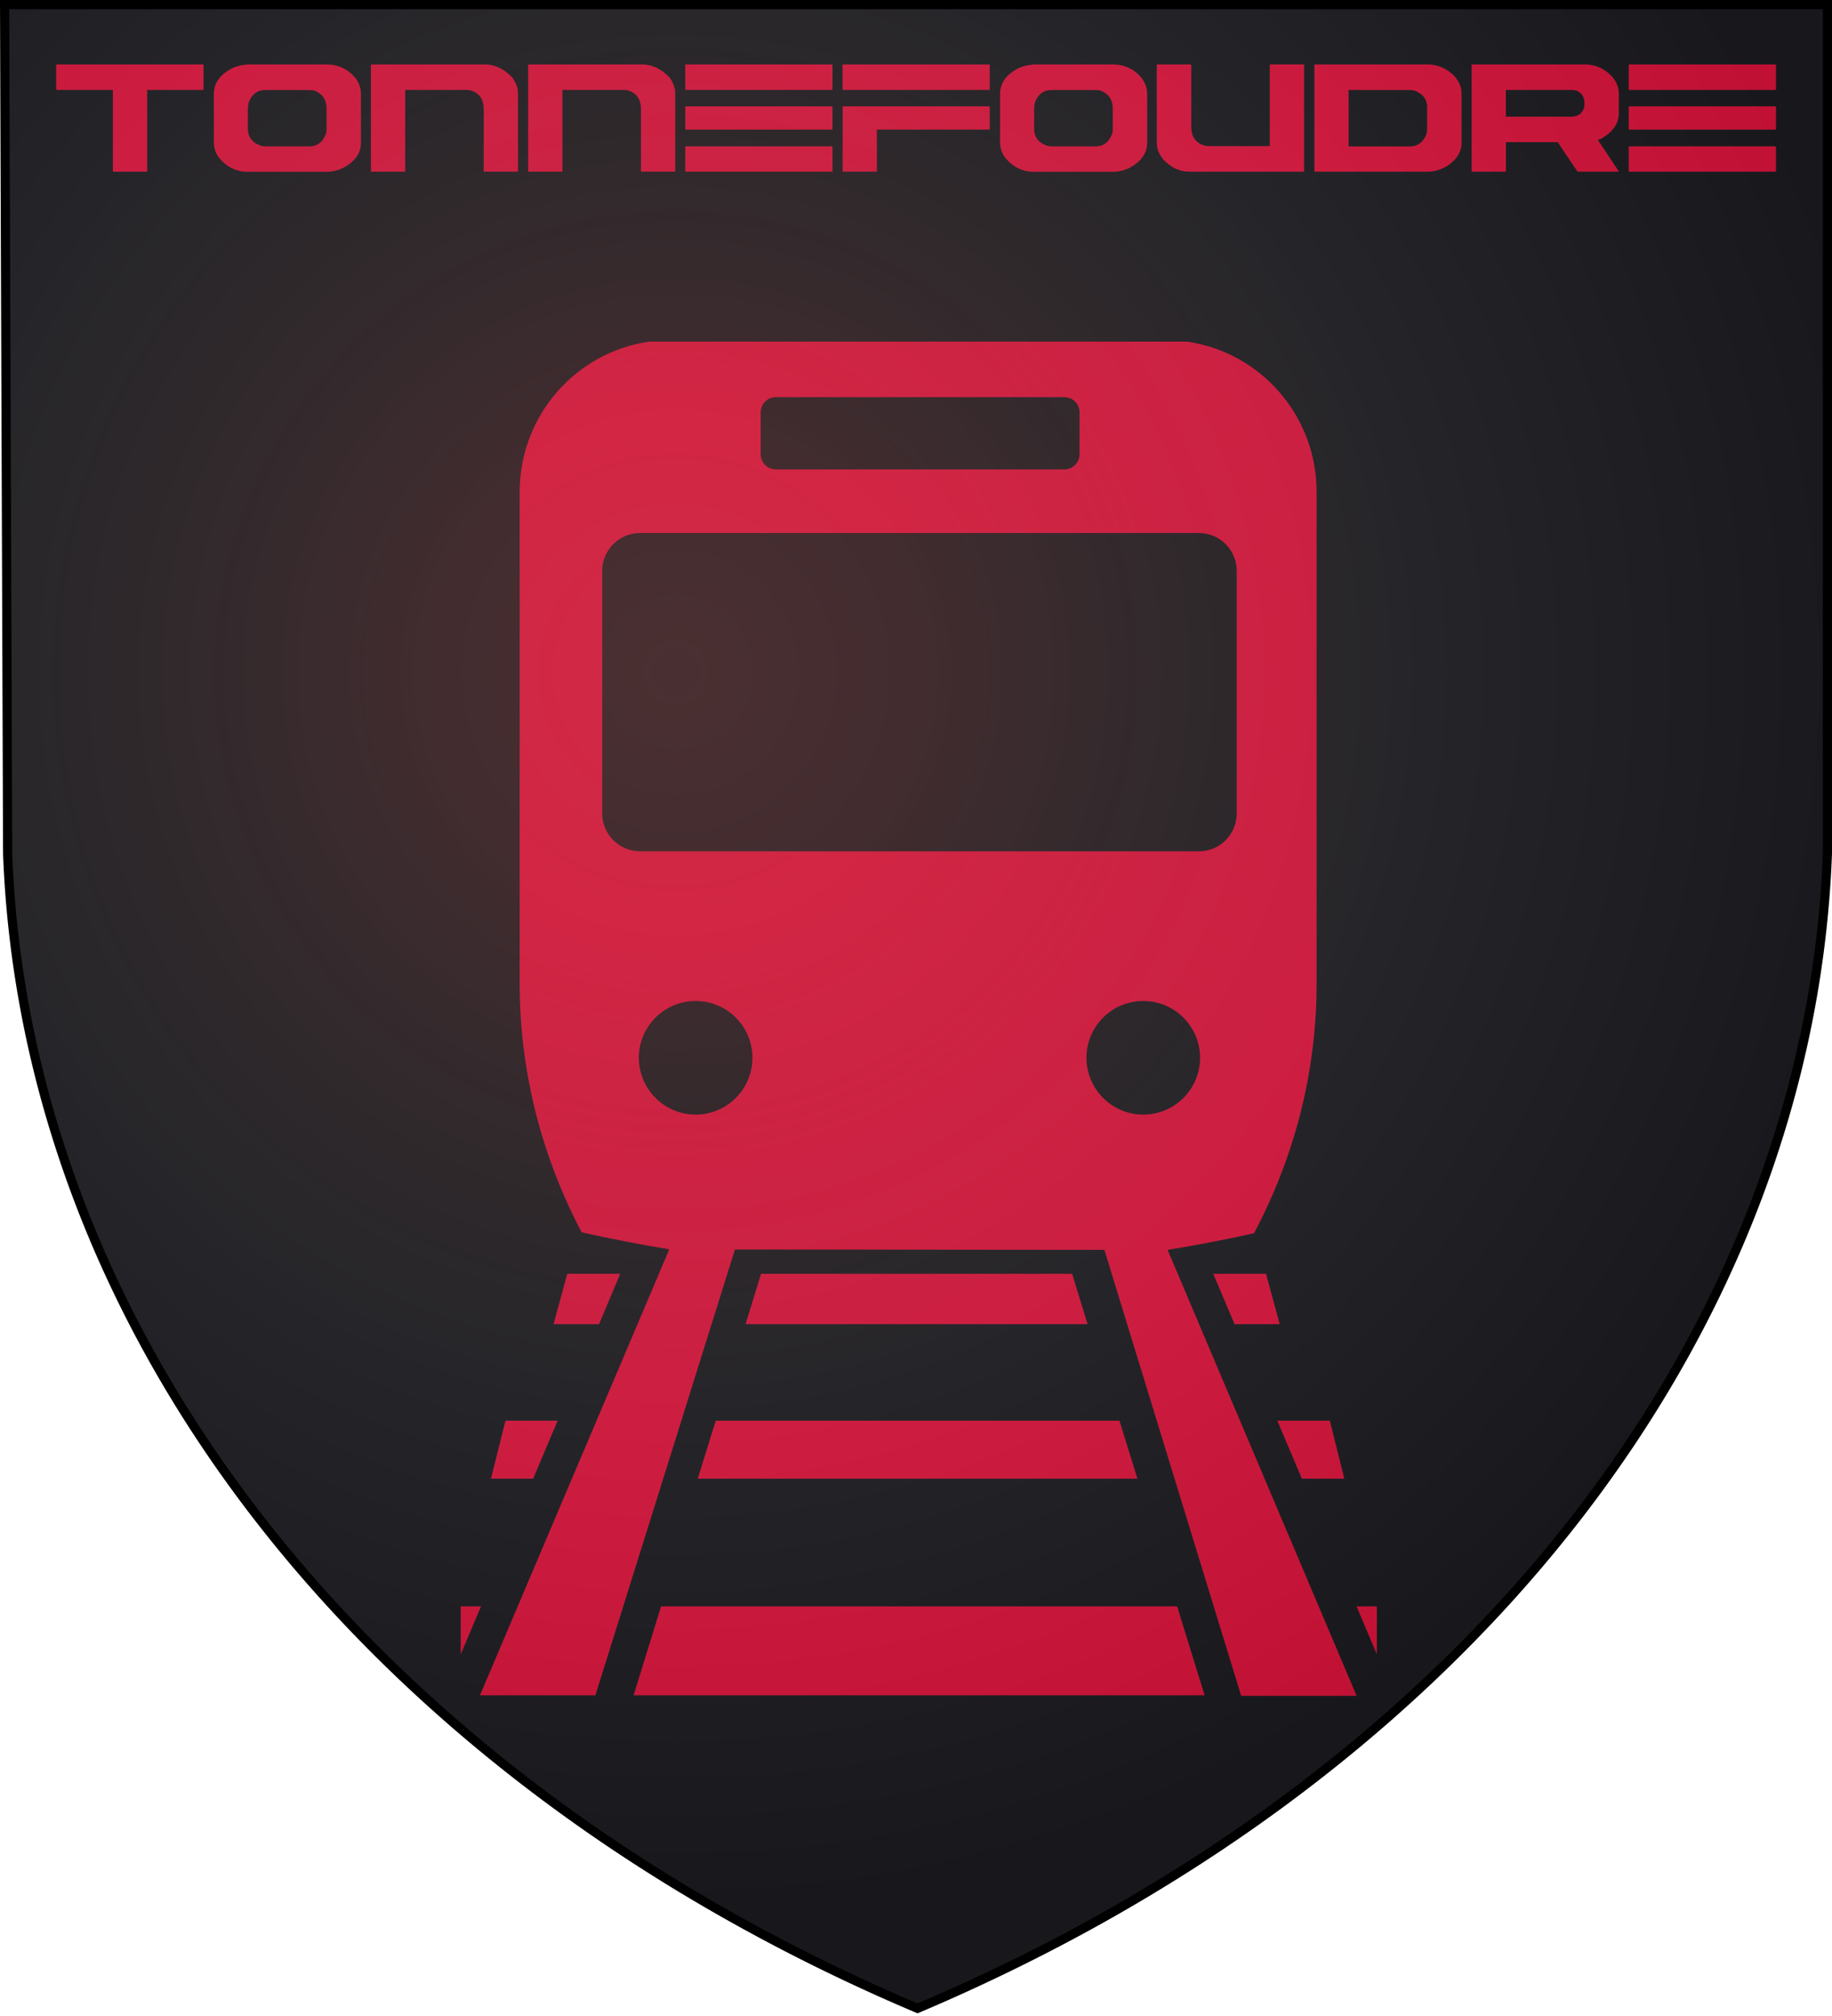
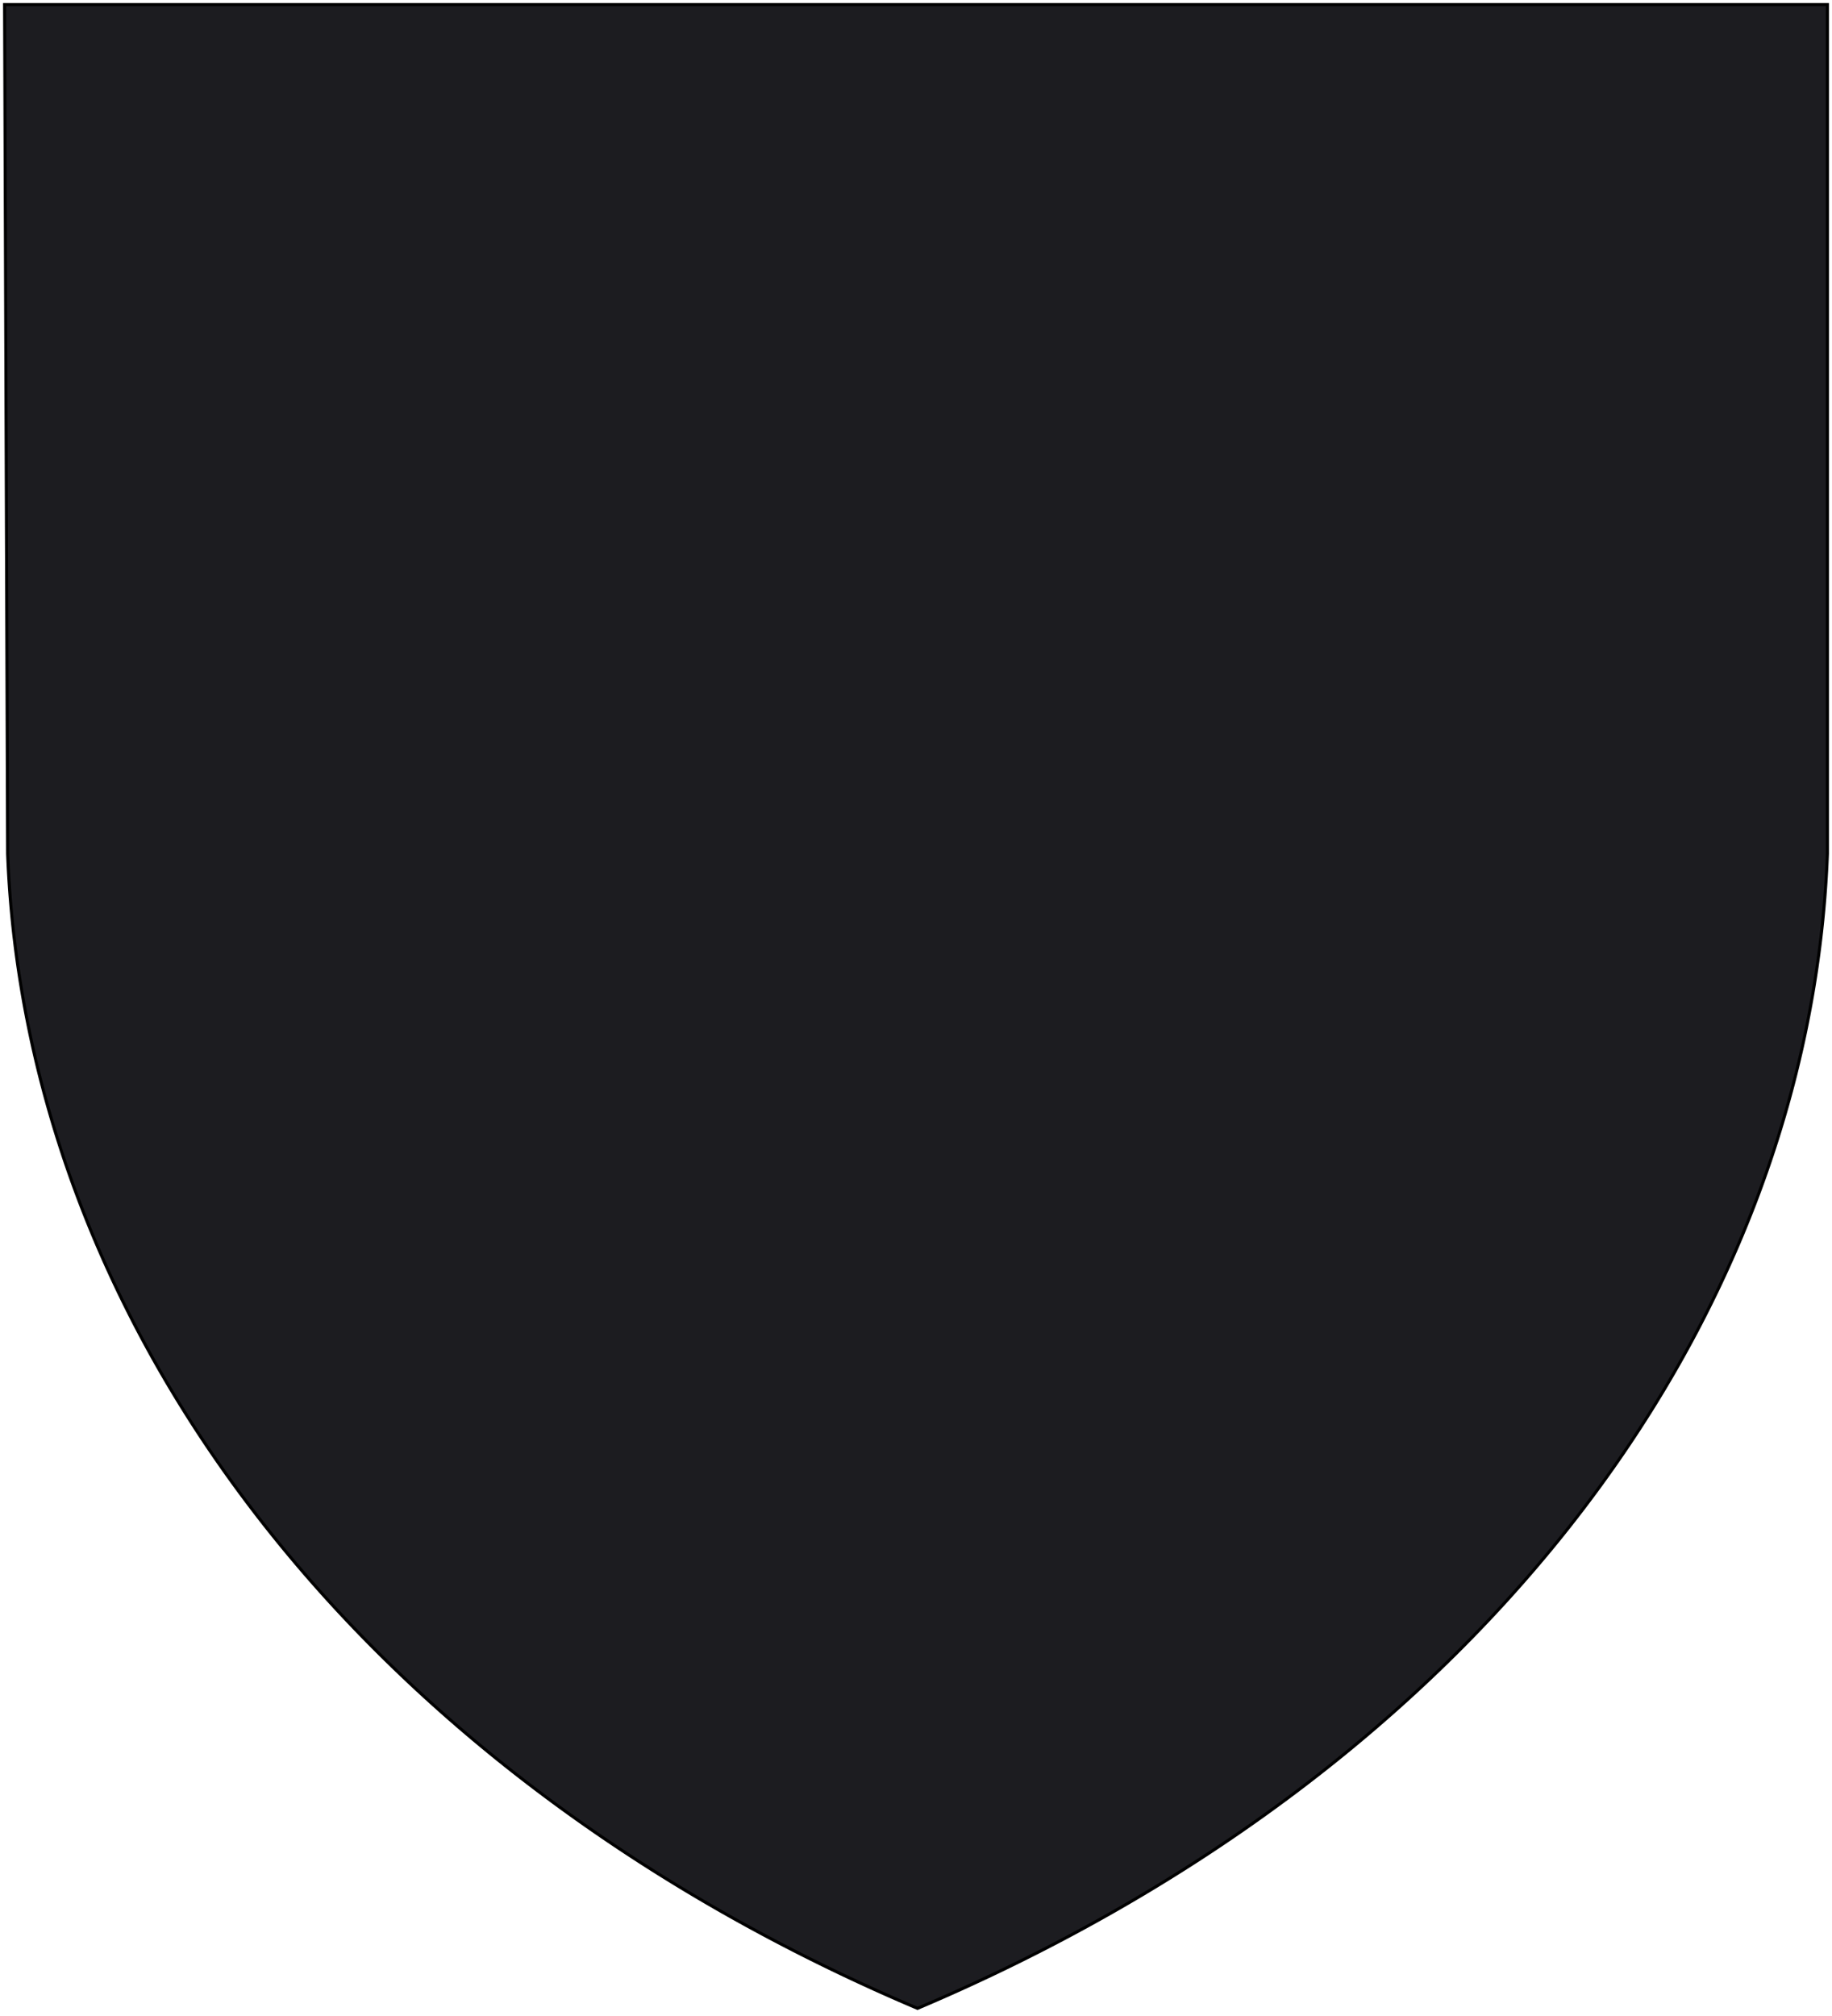
<svg xmlns="http://www.w3.org/2000/svg" width="600" height="660" stroke="#000" version="1.1">
  <title>GeoBrol - Blason de la gare de Tonnefoudre, La tour sombre (fictif)</title>
  <defs>
    <radialGradient id="G" cx="221" cy="226" r="300" gradientTransform="matrix(1.35,0,0,1.35,-77,-85)" gradientUnits="userSpaceOnUse">
      <stop stop-color="#b35b5b" stop-opacity=".31" offset="0" />
      <stop stop-color="#b35b5b" stop-opacity=".25" offset=".2" />
      <stop stop-color="#666" stop-opacity=".13" offset=".6" />
      <stop stop-opacity=".13" offset="1" />
    </radialGradient>
  </defs>
  <path d="m1.5 1.5h597v278a570 445 0 0 1-298 378 570 445 0 0 1-298-378z" fill="#1c1c20" />
  <g fill="crimson" stroke-width="0px">
-     <path d="m195 555h-37.8l62-146c-9.67-1.58-19.2-3.43-28.7-5.56-12.8-24.3-20.3-52-20.3-81.4v-161c0-25 18.4-45.8 42.5-49.2h176c24.1 3.42 42.5 24.2 42.5 49.2v161c0 29.6-7.56 57.3-20.5 81.7-9.34 2.09-18.8 3.91-28.3 5.44l61.9 146h-37.8l-44.8-146-121-0.115zm8.13-138-6.93 16.5h-14.9l4.49-16.5zm148 0 5.06 16.5h-112l5.06-16.5zm63.5 0 4.49 16.5h-14.8l-6.96-16.5zm-232 48.1-8.03 19h-13.8l4.75-19zm184 0 5.89 19h-144l5.89-19zm68.9 0 4.75 19h-13.9l-8.04-19zm-278 60.8-6.64 15.7v-15.7zm228 0 8.99 29.1h-187l8.99-29.1zm65.4 0v15.7l-6.64-15.7zm-76.5-161c10.3 0 18.6-8.35 18.6-18.6s-8.35-18.6-18.6-18.6c-10.3 0-18.6 8.35-18.6 18.6s8.35 18.6 18.6 18.6zm-128-18.6c0-10.3-8.34-18.6-18.6-18.6-10.3 0-18.6 8.35-18.6 18.6s8.35 18.6 18.6 18.6c10.3 0 18.6-8.35 18.6-18.6zm-36.8-67.6h183c6.86 0 12.4-5.54 12.4-12.4v-79.4c0-6.88-5.57-12.4-12.4-12.4h-183c-6.87 0-12.4 5.56-12.4 12.4v79.4c0 6.89 5.56 12.4 12.4 12.4zm39.5-130c0 2.73 2.22 4.98 4.96 4.98h94.5c2.75 0 4.97-2.24 4.97-4.98v-13.7c0-2.74-2.21-4.98-4.97-4.98h-94.5c-2.74 0-4.96 2.23-4.96 4.98z" />
-     <path d="m18.6 21.1h47.9q0.163 0.032 0.163 0.163v8.02q0 0.164-0.163 0.164h-18.3v26.6q0 0.164-0.163 0.164h-10.9q-0.164 0-0.164-0.164v-26.6h-18.4q-0.163 0-0.163-0.164v-8.02q0.032-0.163 0.163-0.163zm62.2 0h26.1q5.89 0 9.59 4.55 1.73 2.42 1.73 5.1v15.9q0 5.33-5.99 8.41-2.52 1.18-5.33 1.18h-25.7q-5.72 0-9.52-4.65-1.64-2.32-1.64-4.84v-16q0-5.59 6.61-8.7 2.62-0.883 4.22-0.883zm0.393 14.1v6.9q0 4.25 4.42 5.66 0.622 0.163 1.31 0.163h14.4q3.86 0 5.4-4.09 0.23-0.589 0.23-1.57v-6.67q0-4.48-4.16-5.99-1.21-0.131-2.13-0.131h-13.7q-3.96 0-5.5 4.06-0.229 0.817-0.229 1.67zm40.4-14.1h37.2q4.97 0 9.03 4.32 1.83 2.58 1.83 5.1v25.5q0 0.164-0.163 0.164h-10.9q-0.164 0-0.164-0.164v-20.3q0-4.64-3.99-6.05-0.949-0.229-1.73-0.229h-20v26.6q0 0.164-0.164 0.164h-10.9q-0.164 0-0.164-0.164v-34.8q0.033-0.163 0.164-0.163zm51.5 0h37.2q4.97 0 9.03 4.32 1.83 2.58 1.83 5.1v25.5q0 0.164-0.163 0.164h-10.9q-0.164 0-0.164-0.164v-20.3q0-4.64-3.99-6.05-0.949-0.229-1.73-0.229h-20v26.6q0 0.164-0.164 0.164h-10.9q-0.164 0-0.164-0.164v-34.8q0.033-0.163 0.164-0.163zm51.5 0h47.9q0.164 0.032 0.164 0.163v8.02q0 0.164-0.164 0.164h-47.9q-0.164 0-0.164-0.164v-8.02q0.033-0.163 0.164-0.163zm0 13.7h47.9q0.164 0.033 0.164 0.163v7.3q0 0.163-0.164 0.163h-47.9q-0.164 0-0.164-0.163v-7.3q0.033-0.163 0.164-0.163zm0 13.1h47.9q0.164 0 0.164 0.131v8.02q0 0.164-0.164 0.164h-47.9q-0.164 0-0.164-0.164v-8.02q0.033-0.131 0.164-0.131zm51.5-26.8h47.9q0.164 0.032 0.164 0.163v8.02q0 0.164-0.164 0.164h-47.9q-0.164 0-0.164-0.164v-8.02q0.033-0.163 0.164-0.163zm0 13.7h47.9q0.164 0.033 0.164 0.163v7.3q0 0.163-0.164 0.163h-36.8v13.6q0 0.164-0.163 0.164h-10.9q-0.164 0-0.164-0.164v-21q0.033-0.163 0.164-0.163zm62.2-13.7h26.1q5.89 0 9.59 4.55 1.73 2.42 1.73 5.1v15.9q0 5.33-5.99 8.41-2.52 1.18-5.33 1.18h-25.7q-5.73 0-9.52-4.65-1.64-2.32-1.64-4.84v-16q0-5.59 6.61-8.7 2.62-0.883 4.22-0.883zm0.393 14.1v6.9q0 4.25 4.42 5.66 0.621 0.163 1.31 0.163h14.4q3.86 0 5.4-4.09 0.229-0.589 0.229-1.57v-6.67q0-4.48-4.16-5.99-1.21-0.131-2.13-0.131h-13.7q-3.96 0-5.5 4.06-0.229 0.817-0.229 1.67zm40.4-14.1h10.9q0.164 0.032 0.164 0.163v20.3q0 4.61 4.02 6.02 0.916 0.262 1.7 0.262h20v-26.6q0.032-0.163 0.163-0.163h10.9q0.163 0.032 0.163 0.163v34.8q0 0.164-0.163 0.164h-37.4q-4.78 0-8.54-3.99-2.13-2.58-2.13-5.5v-25.5q0.033-0.163 0.163-0.163zm51.5 0h37q5 0 8.8 3.86 2.29 2.65 2.29 5.72v16.1q0 4.48-4.87 7.69-3.17 1.73-6.05 1.73h-37.1q-0.163 0-0.163-0.164v-34.8q0.032-0.163 0.163-0.163zm11.1 8.34v18.5h20.1q3.8 0 5.4-4.02 0.229-0.818 0.229-1.64v-7.07q0-3.86-3.83-5.43-0.818-0.294-1.9-0.294zm40.4-8.34h37q5.04 0 8.8 3.86 2.29 2.65 2.29 5.72v6.35q0 4.94-5.43 8.18l-1.41 0.622 6.84 10.3-0.163 0.066h-13.3q-0.49-0.556-6.51-9.65h-17v9.49q0 0.164-0.164 0.164h-10.9q-0.164 0-0.164-0.164v-34.8q0.033-0.163 0.164-0.163zm11.1 8.34v8.77h21.3q3.4 0 4.32-2.98 0.131-0.687 0.131-1.34 0-3.17-2.65-4.22-0.818-0.229-1.67-0.229zm40.4-8.34h47.9q0.164 0.032 0.164 0.163v8.02q0 0.164-0.164 0.164h-47.9q-0.164 0-0.164-0.164v-8.02q0.033-0.163 0.164-0.163zm0 13.7h47.9q0.164 0.033 0.164 0.163v7.3q0 0.163-0.164 0.163h-47.9q-0.164 0-0.164-0.163v-7.3q0.033-0.163 0.164-0.163zm0 13.1h47.9q0.164 0 0.164 0.131v8.02q0 0.164-0.164 0.164h-47.9q-0.164 0-0.164-0.164v-8.02q0.033-0.131 0.164-0.131z" />
-   </g>
-   <path d="m1.5 1.5h597v278a570 445 0 0 1-298 378 570 445 0 0 1-298-378z" fill="url(#G)" stroke-width="3" />
+     </g>
</svg>